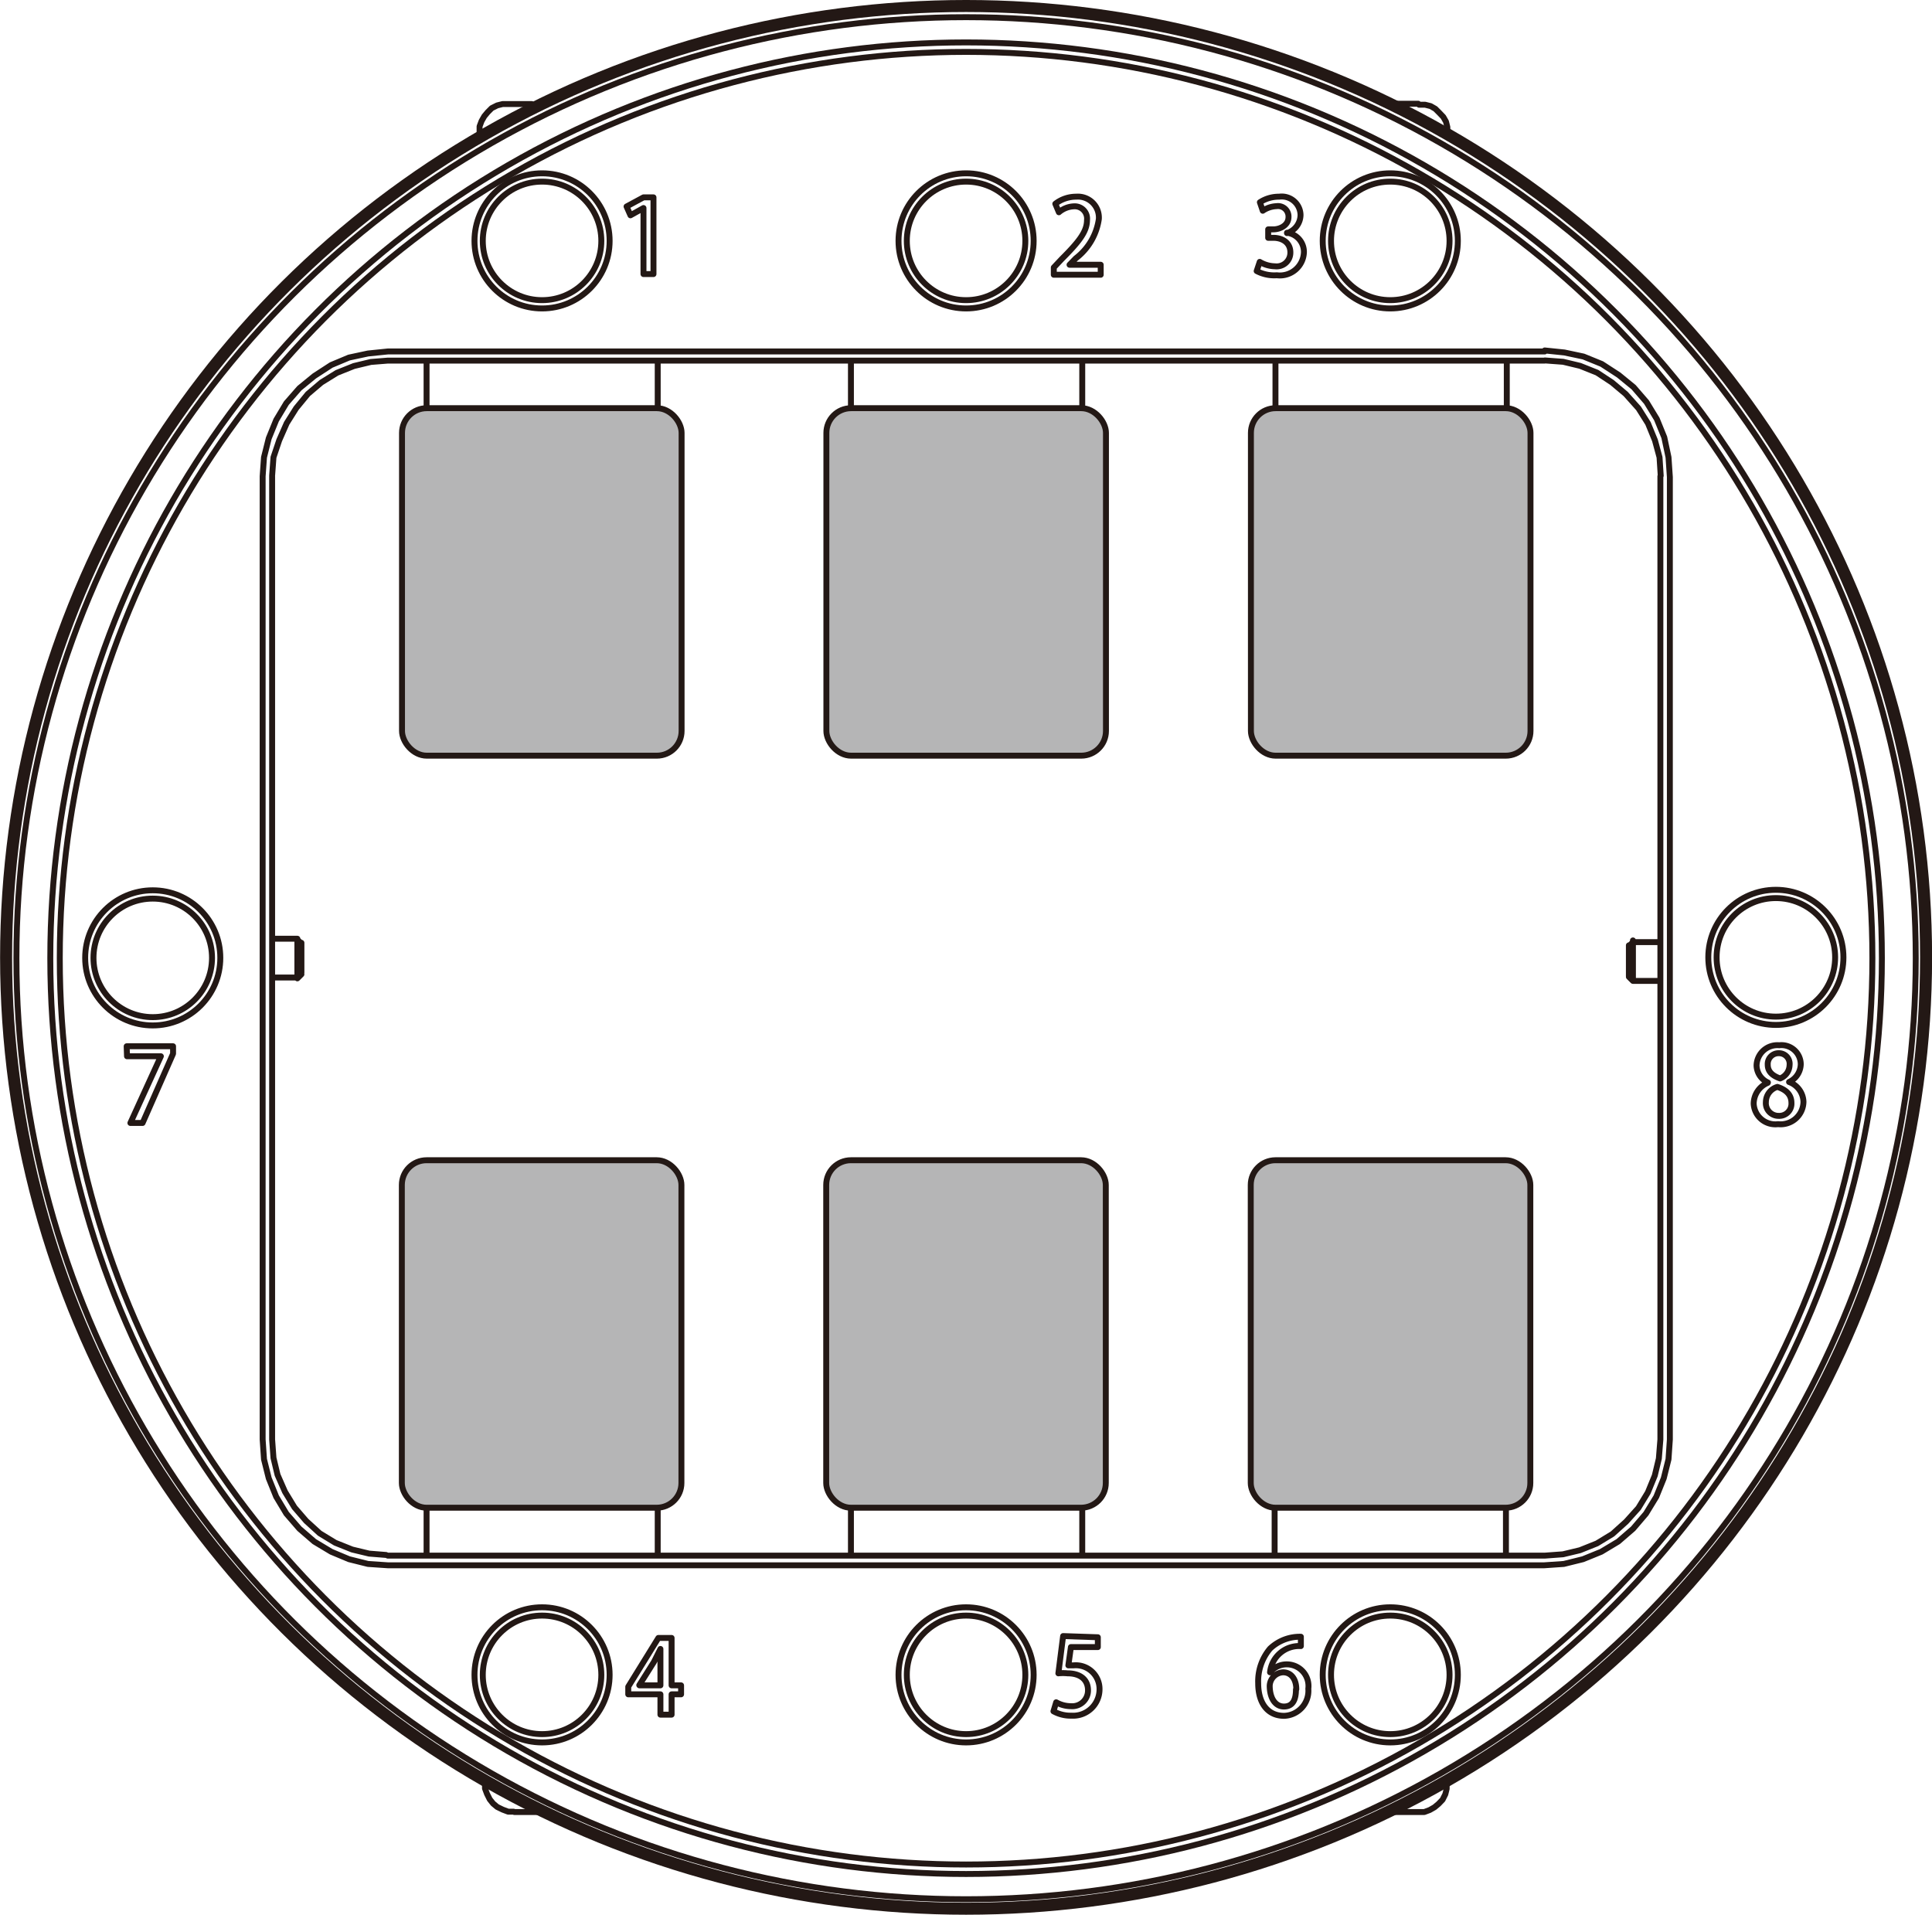
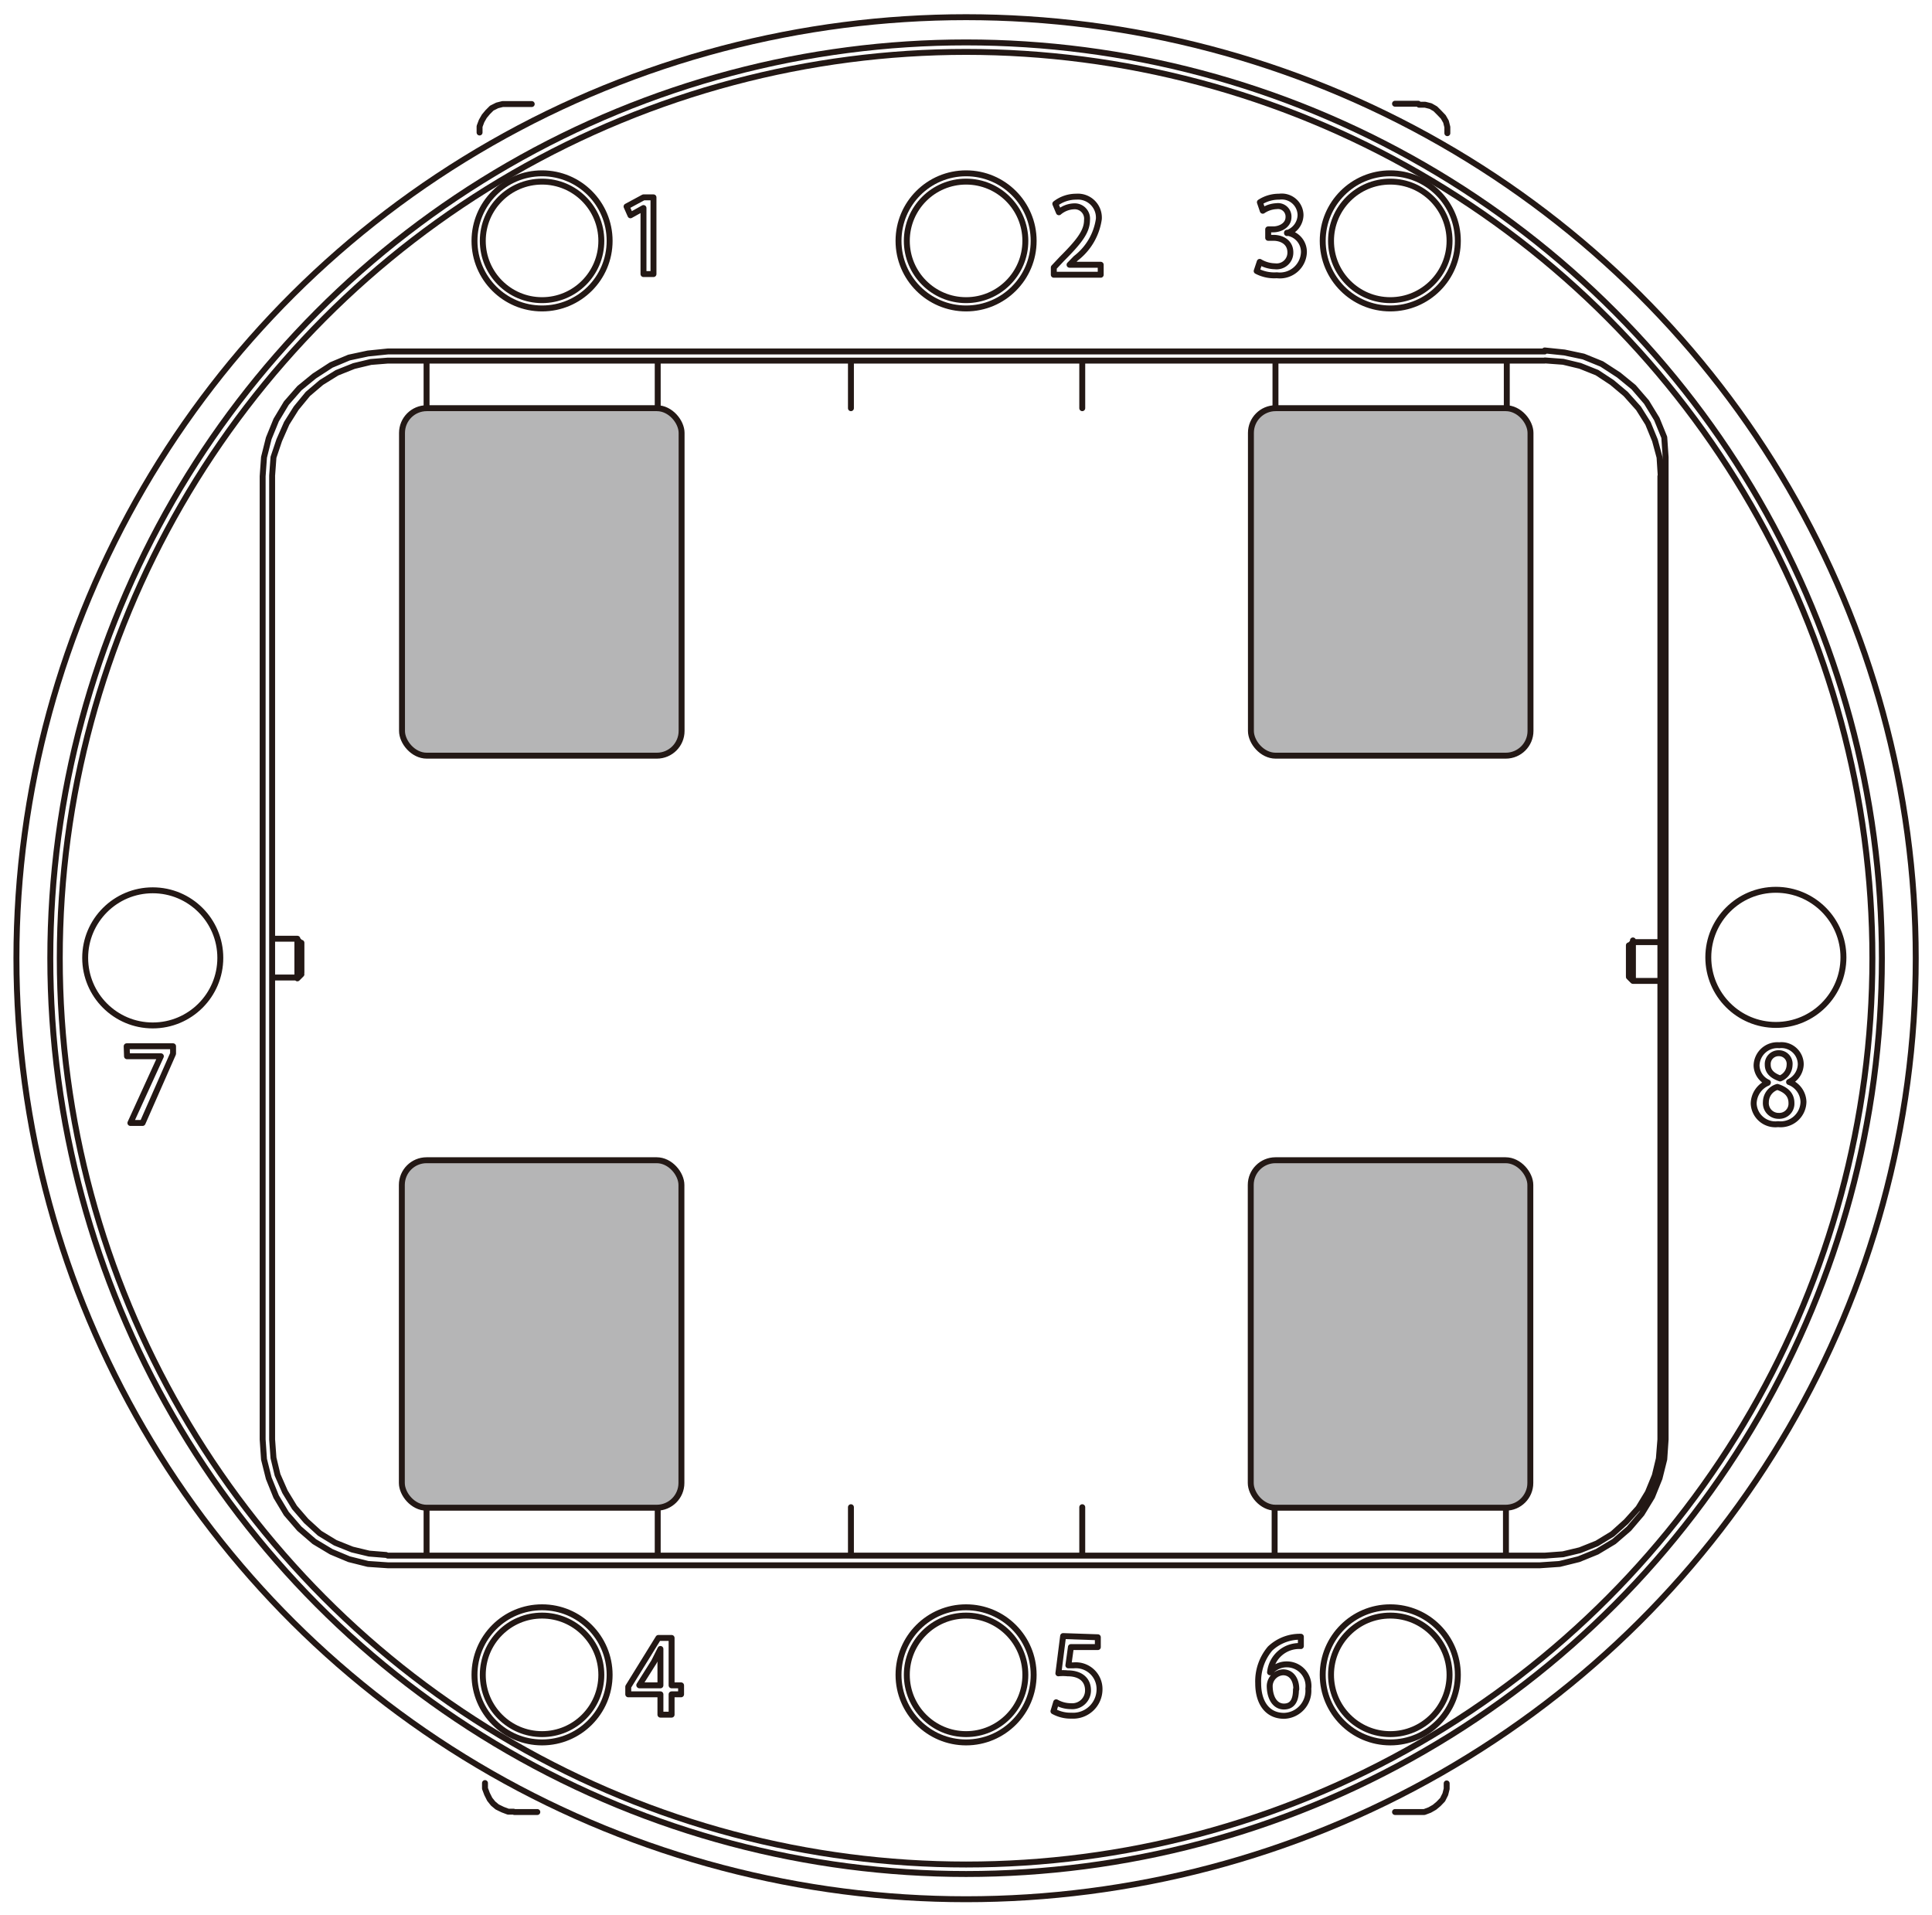
<svg xmlns="http://www.w3.org/2000/svg" id="レイヤー_1" data-name="レイヤー 1" width="40.25mm" height="39.89mm" viewBox="0 0 114.09 113.06">
  <defs>
    <style>.cls-1,.cls-2{fill:none;}.cls-1,.cls-2,.cls-3{stroke:#231815;stroke-linecap:round;stroke-linejoin:round;}.cls-1,.cls-3{stroke-width:0.35px;}.cls-2{stroke-width:0.71px;}.cls-3{fill:#b5b5b6;}</style>
  </defs>
-   <path class="cls-1" d="M17.56,57.72V55.43m.24,2V55.67M16.07,85l.08,1.09.24,1,.44,1,.56.92.69.8.8.73.92.56,1,.4,1,.24,1,.08M91.22,21.29H22.9m0,0-1,.08-1,.24-1,.4-.92.57-.8.68-.69.84-.56.89-.44,1L16.15,27l-.08,1.08M22.9,91.86H91.22M16.07,28.12V85m82-56.91L98,27,97.73,26l-.41-1-.56-.89L96,23.26l-.81-.68L94.31,22l-1-.4-1-.24-1.08-.08M98.05,85V28.12M91.22,91.86l1.08-.08,1-.24,1-.4.92-.56.81-.73.72-.8.56-.92.41-1,.24-1L98.05,85M91.22,20.69l1.16.12,1.13.24,1.08.44,1,.65.88.72.76.88.61,1,.44,1.08L98.53,27l.08,1.17m0,0V85m0,0-.08,1.17-.28,1.12-.44,1.09-.61,1-.76.89-.88.76-1,.6-1.08.44-1.13.28-1.16.08m0,0H22.9m0,0-1.17-.08-1.12-.28-1.05-.44-1-.6-.88-.76-.77-.89-.6-1-.44-1.09-.28-1.12L15.51,85m0,0V28.12m0,0L15.59,27l.28-1.12.44-1.08.6-1,.77-.88.88-.72,1-.65,1.05-.44,1.12-.24,1.17-.12m0,0H91.22M83.75,107H82.38m0-100.88h1.37M31.73,107H30.37M30,6.14H31.4M17.56,55.43H16.07m0,2.29h1.49m.24-2-.24-.24m0,2.29.24-.24m78.63-2v2.29m-.24-2v1.81m1.73-2H96.43m0,2.29h1.49m-1.49-2.29-.24.24m0,1.81.24.24M83.75,107l.36,0,.32-.12.28-.16.24-.2.24-.25.16-.32.08-.32,0-.32M75.27,89v2.85m13.66,0V89M85.47,7.86l0-.36-.08-.32-.16-.28L85,6.66l-.24-.24-.28-.16-.32-.08-.36,0m5.18,18V21.29m-13.66,0V24.1M50.25,89v2.85m13.66,0V89M28.64,105.29l0,.32.12.32.16.32.2.25.24.2.33.16.32.12.32,0M25.19,89v2.85m13.65,0V89M30,6.14l-.32,0-.32.08-.32.16-.24.24-.2.24-.16.28-.12.32,0,.36M38.84,24.1V21.29m-13.65,0V24.1m38.72,0V21.29m-13.66,0V24.1" />
+   <path class="cls-1" d="M17.56,57.72V55.43m.24,2V55.67M16.07,85l.08,1.09.24,1,.44,1,.56.92.69.8.8.73.92.56,1,.4,1,.24,1,.08M91.22,21.29H22.9m0,0-1,.08-1,.24-1,.4-.92.57-.8.68-.69.84-.56.89-.44,1L16.15,27l-.08,1.08M22.9,91.86H91.22M16.07,28.12V85m82-56.91L98,27,97.73,26l-.41-1-.56-.89L96,23.26l-.81-.68L94.31,22l-1-.4-1-.24-1.08-.08M98.05,85V28.12M91.22,91.86l1.08-.08,1-.24,1-.4.92-.56.81-.73.72-.8.56-.92.41-1,.24-1L98.05,85M91.22,20.69l1.16.12,1.13.24,1.08.44,1,.65.88.72.76.88.61,1,.44,1.08l.08,1.17m0,0V85m0,0-.08,1.17-.28,1.12-.44,1.09-.61,1-.76.89-.88.76-1,.6-1.08.44-1.13.28-1.16.08m0,0H22.9m0,0-1.17-.08-1.12-.28-1.05-.44-1-.6-.88-.76-.77-.89-.6-1-.44-1.09-.28-1.12L15.51,85m0,0V28.12m0,0L15.59,27l.28-1.12.44-1.08.6-1,.77-.88.88-.72,1-.65,1.05-.44,1.12-.24,1.17-.12m0,0H91.22M83.75,107H82.38m0-100.88h1.37M31.73,107H30.37M30,6.14H31.4M17.56,55.43H16.07m0,2.29h1.49m.24-2-.24-.24m0,2.29.24-.24m78.63-2v2.29m-.24-2v1.81m1.73-2H96.43m0,2.29h1.49m-1.49-2.29-.24.24m0,1.81.24.24M83.75,107l.36,0,.32-.12.28-.16.24-.2.24-.25.16-.32.08-.32,0-.32M75.27,89v2.85m13.66,0V89M85.47,7.86l0-.36-.08-.32-.16-.28L85,6.66l-.24-.24-.28-.16-.32-.08-.36,0m5.18,18V21.29m-13.66,0V24.1M50.25,89v2.85m13.66,0V89M28.64,105.29l0,.32.12.32.16.32.2.25.24.2.33.16.32.12.32,0M25.19,89v2.85m13.65,0V89M30,6.14l-.32,0-.32.08-.32.16-.24.24-.2.24-.16.28-.12.32,0,.36M38.84,24.1V21.29m-13.65,0V24.1m38.72,0V21.29m-13.66,0V24.1" />
  <path class="cls-1" d="M38,16.18v-3.9h0l-.77.43L37,12.19l1-.54h.59v4.53Z" />
  <path class="cls-1" d="M65,16.22H62.23v-.43l.47-.5c1-1,1.49-1.61,1.49-2.29a.73.73,0,0,0-.78-.82,1.46,1.46,0,0,0-.88.35l-.21-.5a2,2,0,0,1,1.23-.42,1.24,1.24,0,0,1,1.34,1.32,3.56,3.56,0,0,1-1.36,2.32l-.37.38H65Z" />
  <path class="cls-1" d="M76,13.74a1.14,1.14,0,0,1,1,1.15,1.42,1.42,0,0,1-1.6,1.36A2.22,2.22,0,0,1,74.21,16l.18-.54a1.82,1.82,0,0,0,.9.26.81.81,0,0,0,.91-.82c0-.59-.49-.86-1-.86h-.31v-.5h.3c.39,0,.9-.23.9-.73a.62.62,0,0,0-.71-.64,1.56,1.56,0,0,0-.81.27l-.17-.5a2.06,2.06,0,0,1,1.14-.33,1.11,1.11,0,0,1,1.26,1.09,1.14,1.14,0,0,1-.8,1.06Z" />
  <path class="cls-1" d="M39.66,101.25H39v-1.2H37.1V99.6l1.78-2.88h.78v2.8h.56v.53h-.56Zm-1.9-1.73H39V98.16c0-.26,0-.53,0-.79h0c-.14.29-.26.51-.38.76l-.87,1.38Z" />
  <path class="cls-1" d="M64.83,96.68v.58H63.24l-.15,1.08.3,0a1.4,1.4,0,0,1,1.54,1.41,1.56,1.56,0,0,1-1.66,1.56,2.08,2.08,0,0,1-1.06-.26l.16-.53a1.79,1.79,0,0,0,.88.23.93.93,0,0,0,1-.94c0-.58-.4-1-1.21-1a2.7,2.7,0,0,0-.54,0l.28-2.2Z" />
  <path class="cls-1" d="M75,98.75a1.26,1.26,0,0,1,1-.47,1.28,1.28,0,0,1,1.26,1.44,1.48,1.48,0,0,1-1.43,1.6c-1,0-1.53-.79-1.53-1.92A3,3,0,0,1,75,97.35a2.56,2.56,0,0,1,1.82-.7v.55A1.73,1.73,0,0,0,75,98.75Zm1.55,1c0-.59-.3-1-.78-1a.83.83,0,0,0-.79.79c0,.71.31,1.23.84,1.23S76.53,100.36,76.53,99.76Z" />
  <path class="cls-1" d="M7.48,61.78h2.74v.44l-1.8,4.09H7.7l1.8-3.94v0h-2Z" />
  <path class="cls-1" d="M104.4,63.92a1.14,1.14,0,0,1-.67-1,1.23,1.23,0,0,1,1.34-1.2,1.14,1.14,0,0,1,1.27,1.12,1.19,1.19,0,0,1-.69,1.05h0a1.29,1.29,0,0,1,.85,1.17A1.35,1.35,0,0,1,105,66.38a1.28,1.28,0,0,1-1.44-1.21,1.35,1.35,0,0,1,.83-1.23Zm1.39,1.21c0-.51-.34-.79-.83-.95a.94.94,0,0,0-.68.9.75.75,0,0,0,.75.81A.72.72,0,0,0,105.79,65.13Zm-1.4-2.26c0,.42.3.66.73.81a.87.87,0,0,0,.56-.79.63.63,0,0,0-.63-.7A.64.64,0,0,0,104.39,62.87Z" />
  <circle class="cls-1" cx="57.05" cy="56.58" r="53.52" />
  <circle class="cls-1" cx="57.05" cy="56.58" r="54.08" />
  <ellipse class="cls-1" cx="57.05" cy="56.58" rx="56.08" ry="55.57" />
-   <ellipse class="cls-2" cx="57.05" cy="56.53" rx="56.69" ry="56.18" />
  <circle class="cls-1" cx="32.01" cy="14.22" r="3.5" />
  <circle class="cls-1" cx="32.01" cy="14.22" r="3.99" />
  <circle class="cls-1" cx="32.01" cy="98.9" r="3.5" />
  <circle class="cls-1" cx="32.01" cy="98.9" r="3.99" />
  <circle class="cls-1" cx="57.05" cy="98.9" r="3.5" />
  <circle class="cls-1" cx="57.05" cy="98.9" r="3.99" />
  <circle class="cls-1" cx="82.1" cy="98.9" r="3.5" />
  <circle class="cls-1" cx="82.1" cy="98.9" r="3.99" />
-   <circle class="cls-1" cx="104.87" cy="56.53" r="3.5" />
  <circle class="cls-1" cx="104.87" cy="56.53" r="3.99" />
-   <circle class="cls-1" cx="9.02" cy="56.56" r="3.5" />
  <circle class="cls-1" cx="9.02" cy="56.56" r="3.99" />
  <circle class="cls-1" cx="57.05" cy="14.22" r="3.5" />
  <circle class="cls-1" cx="57.05" cy="14.22" r="3.99" />
  <circle class="cls-1" cx="82.1" cy="14.22" r="3.5" />
  <circle class="cls-1" cx="82.1" cy="14.22" r="3.99" />
  <rect class="cls-3" x="23.74" y="24.1" width="16.51" height="20.52" rx="1.46" />
-   <rect class="cls-3" x="48.8" y="24.1" width="16.51" height="20.52" rx="1.46" />
  <rect class="cls-3" x="73.87" y="24.1" width="16.51" height="20.52" rx="1.46" />
  <rect class="cls-3" x="23.73" y="68.51" width="16.51" height="20.52" rx="1.46" />
-   <rect class="cls-3" x="48.79" y="68.51" width="16.51" height="20.52" rx="1.46" />
  <rect class="cls-3" x="73.86" y="68.51" width="16.51" height="20.52" rx="1.46" />
</svg>